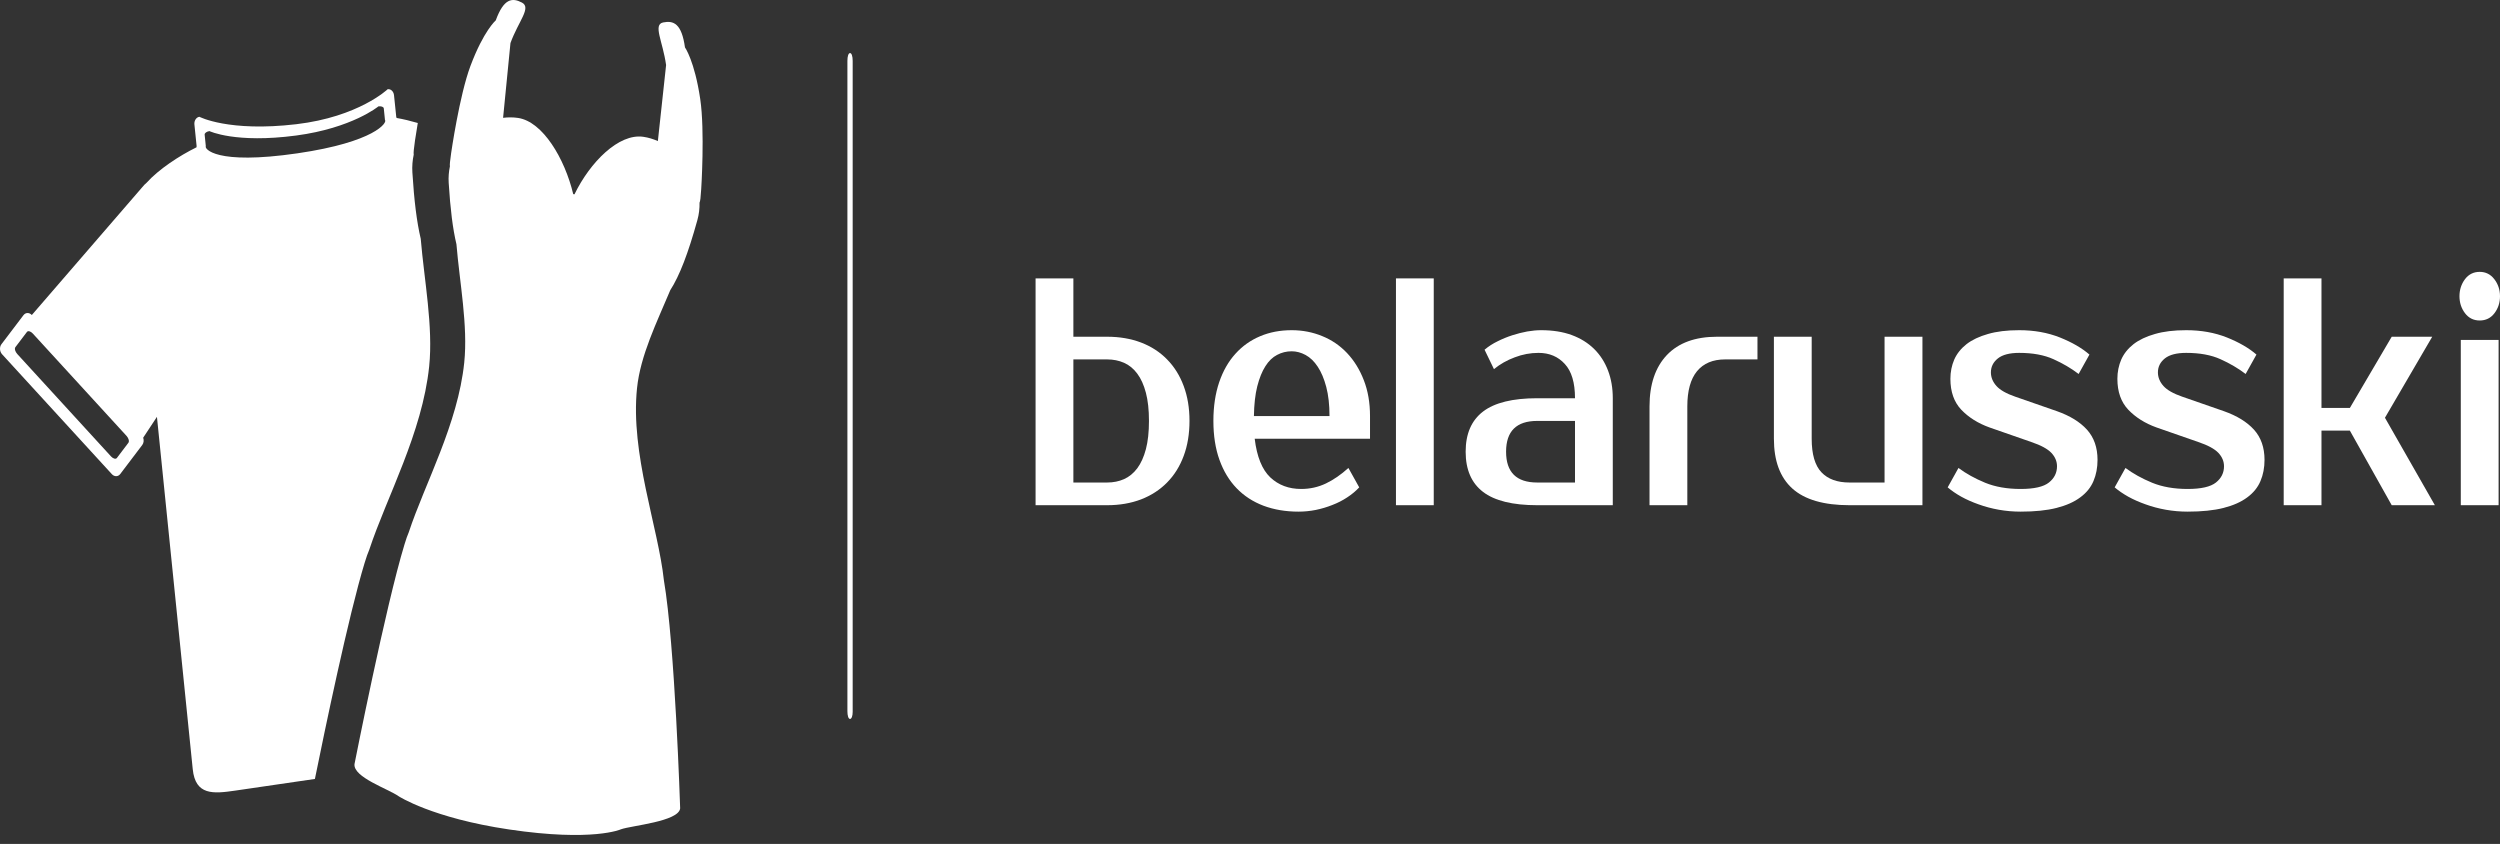
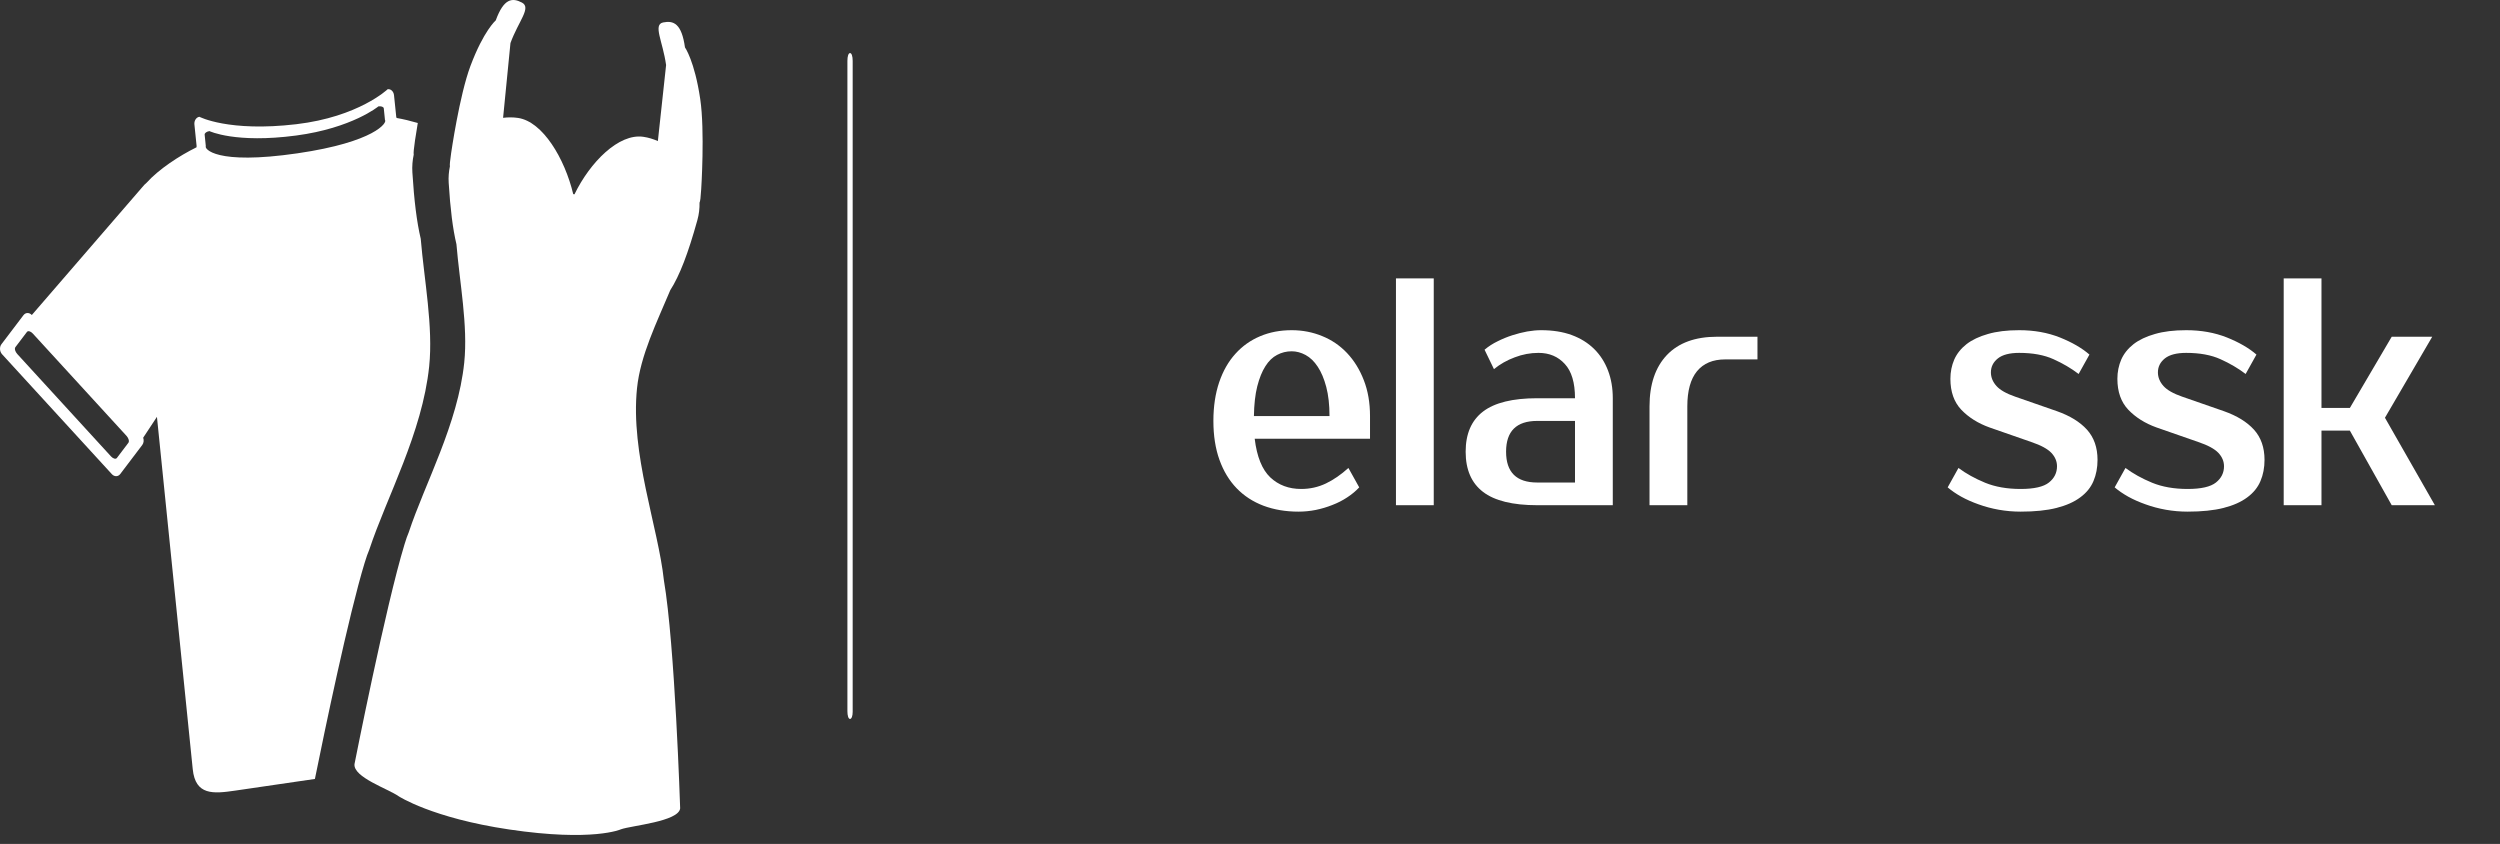
<svg xmlns="http://www.w3.org/2000/svg" width="157" height="53" viewBox="0 0 157 53" fill="none">
  <rect x="0" y="0" width="157" height="53" fill="#333333" stroke="none" />
  <path d="M53.548 44.708V3.823C53.548 3.529 53.482 3.333 53.382 3.333C53.283 3.333 53.217 3.529 53.217 3.823V44.659C53.217 44.953 53.283 45.15 53.382 45.15C53.482 45.15 53.548 44.953 53.548 44.708Z" fill="white" />
-   <path d="M67.408 30.302H69.528C69.914 30.302 70.267 30.232 70.588 30.09C70.911 29.945 71.189 29.717 71.421 29.408C71.653 29.095 71.833 28.695 71.962 28.209C72.091 27.719 72.155 27.127 72.155 26.433C72.155 25.744 72.091 25.155 71.962 24.665C71.833 24.174 71.653 23.775 71.421 23.466C71.189 23.152 70.911 22.925 70.588 22.783C70.267 22.642 69.914 22.571 69.528 22.571H67.408V30.302ZM69.528 31.727H65.034V17.483H67.408V21.147H69.528C70.308 21.147 71.018 21.268 71.658 21.511C72.295 21.754 72.84 22.108 73.292 22.571C73.745 23.031 74.093 23.587 74.335 24.241C74.578 24.89 74.7 25.621 74.7 26.433C74.7 27.251 74.578 27.984 74.335 28.633C74.093 29.287 73.745 29.843 73.292 30.302C72.84 30.762 72.295 31.115 71.658 31.362C71.018 31.605 70.308 31.727 69.528 31.727Z" fill="white" />
  <path d="M81.715 30.707C82.267 30.707 82.784 30.592 83.266 30.362C83.745 30.133 84.216 29.808 84.68 29.388L85.359 30.607C85.145 30.837 84.893 31.047 84.602 31.237C84.315 31.427 84.004 31.586 83.669 31.714C83.338 31.846 82.99 31.95 82.626 32.025C82.266 32.096 81.905 32.131 81.544 32.131C80.742 32.131 80.01 32.007 79.347 31.76C78.685 31.508 78.122 31.142 77.658 30.66C77.195 30.179 76.836 29.585 76.582 28.878C76.328 28.172 76.201 27.357 76.201 26.434C76.201 25.528 76.323 24.718 76.565 24.002C76.808 23.291 77.149 22.695 77.587 22.214C78.021 21.732 78.538 21.366 79.138 21.114C79.734 20.862 80.394 20.736 81.119 20.736C81.796 20.736 82.435 20.86 83.035 21.107C83.635 21.35 84.155 21.706 84.597 22.174C85.038 22.642 85.388 23.207 85.645 23.87C85.907 24.537 86.037 25.29 86.037 26.129V27.553H78.795C78.932 28.68 79.257 29.488 79.772 29.978C80.288 30.464 80.935 30.707 81.715 30.707ZM81.119 22.061C80.792 22.061 80.486 22.136 80.203 22.287C79.92 22.432 79.675 22.669 79.469 22.995C79.259 23.322 79.088 23.744 78.956 24.261C78.827 24.773 78.757 25.396 78.746 26.129H83.493C83.493 25.427 83.425 24.817 83.289 24.3C83.152 23.784 82.974 23.36 82.753 23.029C82.536 22.697 82.282 22.452 81.991 22.293C81.704 22.139 81.414 22.061 81.119 22.061Z" fill="white" />
  <path d="M90.039 17.483V31.727H87.666V17.483H90.039Z" fill="white" />
  <path d="M94.582 28.368C94.582 29.658 95.233 30.302 96.536 30.302H98.91V26.434H96.536C95.233 26.434 94.582 27.078 94.582 28.368ZM96.536 25.009H98.91C98.91 24.033 98.696 23.316 98.269 22.856C97.846 22.392 97.296 22.161 96.619 22.161C96.111 22.161 95.614 22.253 95.129 22.439C94.639 22.62 94.203 22.867 93.82 23.181L93.23 21.962C93.476 21.754 93.75 21.578 94.052 21.432C94.35 21.282 94.657 21.156 94.974 21.054C95.29 20.953 95.603 20.873 95.912 20.816C96.225 20.763 96.518 20.736 96.79 20.736C97.511 20.736 98.15 20.838 98.705 21.041C99.257 21.244 99.727 21.536 100.113 21.916C100.496 22.295 100.786 22.748 100.985 23.274C101.184 23.795 101.283 24.373 101.283 25.009V31.727H96.536C94.998 31.727 93.865 31.449 93.136 30.892C92.407 30.336 92.043 29.494 92.043 28.368C92.043 27.242 92.407 26.401 93.136 25.844C93.865 25.288 94.998 25.009 96.536 25.009Z" fill="white" />
  <path d="M110.369 21.147V22.571H108.337C107.568 22.571 106.98 22.819 106.571 23.313C106.166 23.808 105.964 24.543 105.964 25.519V31.727H103.59V25.519C103.59 24.137 103.955 23.061 104.683 22.293C105.412 21.529 106.461 21.147 107.83 21.147H110.369Z" fill="white" />
-   <path d="M111.401 27.553V21.147H113.774V27.553C113.774 28.529 113.979 29.231 114.387 29.66C114.792 30.088 115.379 30.302 116.148 30.302H118.35V21.147H120.729V31.727H116.148C114.532 31.727 113.336 31.378 112.56 30.68C111.787 29.982 111.401 28.94 111.401 27.553Z" fill="white" />
  <path d="M125.029 23.386C125.029 23.695 125.145 23.98 125.377 24.241C125.609 24.497 126.001 24.72 126.553 24.91L129.18 25.824C129.993 26.111 130.621 26.498 131.062 26.983C131.504 27.474 131.725 28.105 131.725 28.878C131.725 29.369 131.64 29.812 131.471 30.21C131.302 30.612 131.024 30.954 130.637 31.237C130.255 31.524 129.758 31.744 129.147 31.899C128.536 32.054 127.785 32.131 126.895 32.131C126.431 32.131 125.975 32.091 125.526 32.012C125.081 31.932 124.658 31.82 124.257 31.674C123.855 31.533 123.491 31.371 123.164 31.19C122.836 31.005 122.553 30.811 122.314 30.607L122.992 29.388C123.467 29.742 124.025 30.051 124.665 30.316C125.302 30.576 126.045 30.707 126.895 30.707C127.741 30.707 128.334 30.572 128.672 30.303C129.011 30.033 129.18 29.693 129.18 29.282C129.18 28.973 129.062 28.693 128.827 28.441C128.588 28.189 128.168 27.962 127.568 27.759L124.941 26.844C124.22 26.584 123.629 26.213 123.169 25.731C122.713 25.25 122.485 24.603 122.485 23.79C122.485 23.358 122.566 22.953 122.728 22.578C122.893 22.207 123.151 21.885 123.5 21.611C123.85 21.341 124.297 21.129 124.842 20.975C125.383 20.816 126.038 20.736 126.807 20.736C127.745 20.736 128.597 20.889 129.362 21.193C130.124 21.498 130.742 21.856 131.217 22.267L130.538 23.486C130.074 23.132 129.548 22.823 128.959 22.558C128.374 22.293 127.657 22.161 126.807 22.161C126.207 22.161 125.762 22.276 125.471 22.505C125.176 22.739 125.029 23.033 125.029 23.386Z" fill="white" />
  <path d="M135.517 23.386C135.517 23.695 135.633 23.98 135.865 24.241C136.096 24.497 136.488 24.72 137.04 24.91L139.668 25.824C140.481 26.111 141.108 26.498 141.55 26.983C141.992 27.474 142.212 28.105 142.212 28.878C142.212 29.369 142.128 29.812 141.958 30.21C141.789 30.612 141.511 30.954 141.125 31.237C140.742 31.524 140.246 31.744 139.635 31.899C139.024 32.054 138.273 32.131 137.383 32.131C136.919 32.131 136.463 32.091 136.014 32.012C135.568 31.932 135.145 31.82 134.744 31.674C134.343 31.533 133.979 31.371 133.651 31.19C133.324 31.005 133.04 30.811 132.801 30.607L133.48 29.388C133.955 29.742 134.512 30.051 135.153 30.316C135.789 30.576 136.533 30.707 137.383 30.707C138.229 30.707 138.821 30.572 139.16 30.303C139.499 30.033 139.668 29.693 139.668 29.282C139.668 28.973 139.55 28.693 139.315 28.441C139.075 28.189 138.656 27.962 138.056 27.759L135.429 26.844C134.707 26.584 134.117 26.213 133.657 25.731C133.2 25.25 132.972 24.603 132.972 23.79C132.972 23.358 133.053 22.953 133.215 22.578C133.381 22.207 133.638 21.885 133.988 21.611C134.337 21.341 134.785 21.129 135.329 20.975C135.87 20.816 136.525 20.736 137.294 20.736C138.233 20.736 139.085 20.889 139.85 21.193C140.612 21.498 141.23 21.856 141.705 22.267L141.026 23.486C140.562 23.132 140.036 22.823 139.447 22.558C138.862 22.293 138.144 22.161 137.294 22.161C136.694 22.161 136.249 22.276 135.958 22.505C135.664 22.739 135.517 23.033 135.517 23.386Z" fill="white" />
  <path d="M150.2 31.727L147.572 27.043H145.789V31.727H143.416V17.483H145.789V25.619H147.572L150.2 21.147H152.744L149.775 26.235L152.91 31.727H150.2Z" fill="white" />
-   <path d="M156.912 21.346V31.727H154.538V21.346H156.912ZM157 18.603C157 19.009 156.884 19.365 156.652 19.67C156.42 19.974 156.111 20.127 155.725 20.127C155.342 20.127 155.035 19.974 154.803 19.67C154.571 19.365 154.455 19.009 154.455 18.603C154.455 18.197 154.571 17.839 154.803 17.53C155.035 17.225 155.342 17.073 155.725 17.073C156.1 17.073 156.406 17.225 156.641 17.53C156.88 17.839 157 18.197 157 18.603Z" fill="white" />
  <path d="M43.974 6.216C43.62 3.829 43.016 2.975 43.016 2.975C42.807 1.482 42.304 1.276 41.648 1.409C40.992 1.542 41.622 2.592 41.831 4.085L41.314 8.86C41.021 8.73 40.716 8.637 40.405 8.592C38.854 8.361 37.05 10.196 36.077 12.203C36.051 12.198 36.025 12.194 35.999 12.191C35.464 9.955 34.086 7.637 32.532 7.406C32.221 7.36 31.905 7.36 31.594 7.4L32.057 2.704C32.564 1.318 33.388 0.484 32.778 0.162C32.169 -0.159 31.639 -0.106 31.133 1.28C31.133 1.28 30.373 1.932 29.544 4.142C28.849 6.001 28.331 9.621 28.331 9.621C28.261 10.107 28.237 10.343 28.254 10.447C28.185 10.776 28.155 11.124 28.178 11.487C28.28 13.126 28.434 14.372 28.665 15.34C28.862 17.731 29.394 20.443 29.155 22.765C28.756 26.633 26.681 30.366 25.672 33.423C25.587 33.616 25.5 33.868 25.401 34.194C24.214 38.085 22.262 47.986 22.262 47.986C22.176 48.815 24.37 49.533 25.037 50.005C25.037 50.005 27.13 51.372 31.969 52.09C37.256 52.876 38.997 52.079 38.997 52.079C39.661 51.843 42.628 51.592 42.714 50.764C42.714 50.764 42.387 40.498 41.692 36.439C41.692 36.437 41.691 36.434 41.691 36.432C41.334 33.097 39.578 28.495 40.005 24.377C40.219 22.313 41.245 20.248 42.093 18.224C42.68 17.309 43.212 15.926 43.795 13.823C43.897 13.455 43.939 13.088 43.931 12.727C43.975 12.646 44.002 12.413 44.035 11.884C44.037 11.886 44.272 8.222 43.974 6.216Z" fill="white" />
  <path d="M23.192 34.516C24.282 31.215 26.52 27.187 26.952 23.011C27.211 20.503 26.637 17.576 26.422 14.995C26.175 13.95 26.007 12.604 25.898 10.836C25.873 10.443 25.905 10.068 25.981 9.713C25.962 9.6 25.987 9.346 26.062 8.821C26.062 8.821 26.126 8.38 26.237 7.724C25.784 7.591 25.327 7.482 24.906 7.408C24.9 7.38 24.894 7.354 24.884 7.334L24.744 5.979C24.72 5.742 24.541 5.574 24.346 5.603C24.346 5.603 22.53 7.339 18.604 7.801C14.352 8.301 12.522 7.334 12.522 7.334C12.325 7.363 12.185 7.578 12.209 7.815L12.347 9.169C12.342 9.19 12.339 9.217 12.342 9.25C11.252 9.786 9.966 10.63 9.195 11.488C9.106 11.562 9.019 11.645 8.942 11.747L1.998 19.783C1.842 19.613 1.607 19.616 1.474 19.793L0.089 21.619C-0.044 21.795 -0.026 22.076 0.13 22.247L7.027 29.779C7.183 29.949 7.418 29.946 7.551 29.769L8.935 27.943C9.029 27.818 9.045 27.641 8.992 27.488L9.856 26.178L12.104 48.304C12.272 49.96 13.395 49.852 14.774 49.65L19.776 48.918C20.381 45.928 21.894 38.642 22.899 35.348C23.006 34.996 23.101 34.727 23.192 34.516ZM8.063 27.807L7.341 28.76C7.271 28.853 7.105 28.808 6.972 28.663L1.083 22.23C0.95 22.084 0.897 21.89 0.968 21.8L1.691 20.847C1.761 20.755 1.925 20.799 2.059 20.945L7.949 27.377C8.08 27.522 8.132 27.715 8.063 27.807ZM12.925 9.181L12.852 8.455C12.842 8.359 12.977 8.26 13.153 8.233C13.153 8.233 14.787 9.019 18.598 8.511C22.117 8.042 23.765 6.68 23.765 6.68C23.941 6.655 24.093 6.711 24.102 6.808L24.176 7.534C24.341 7.685 23.56 8.915 18.684 9.628C13.497 10.385 12.827 9.322 12.925 9.181Z" fill="white" />
</svg>